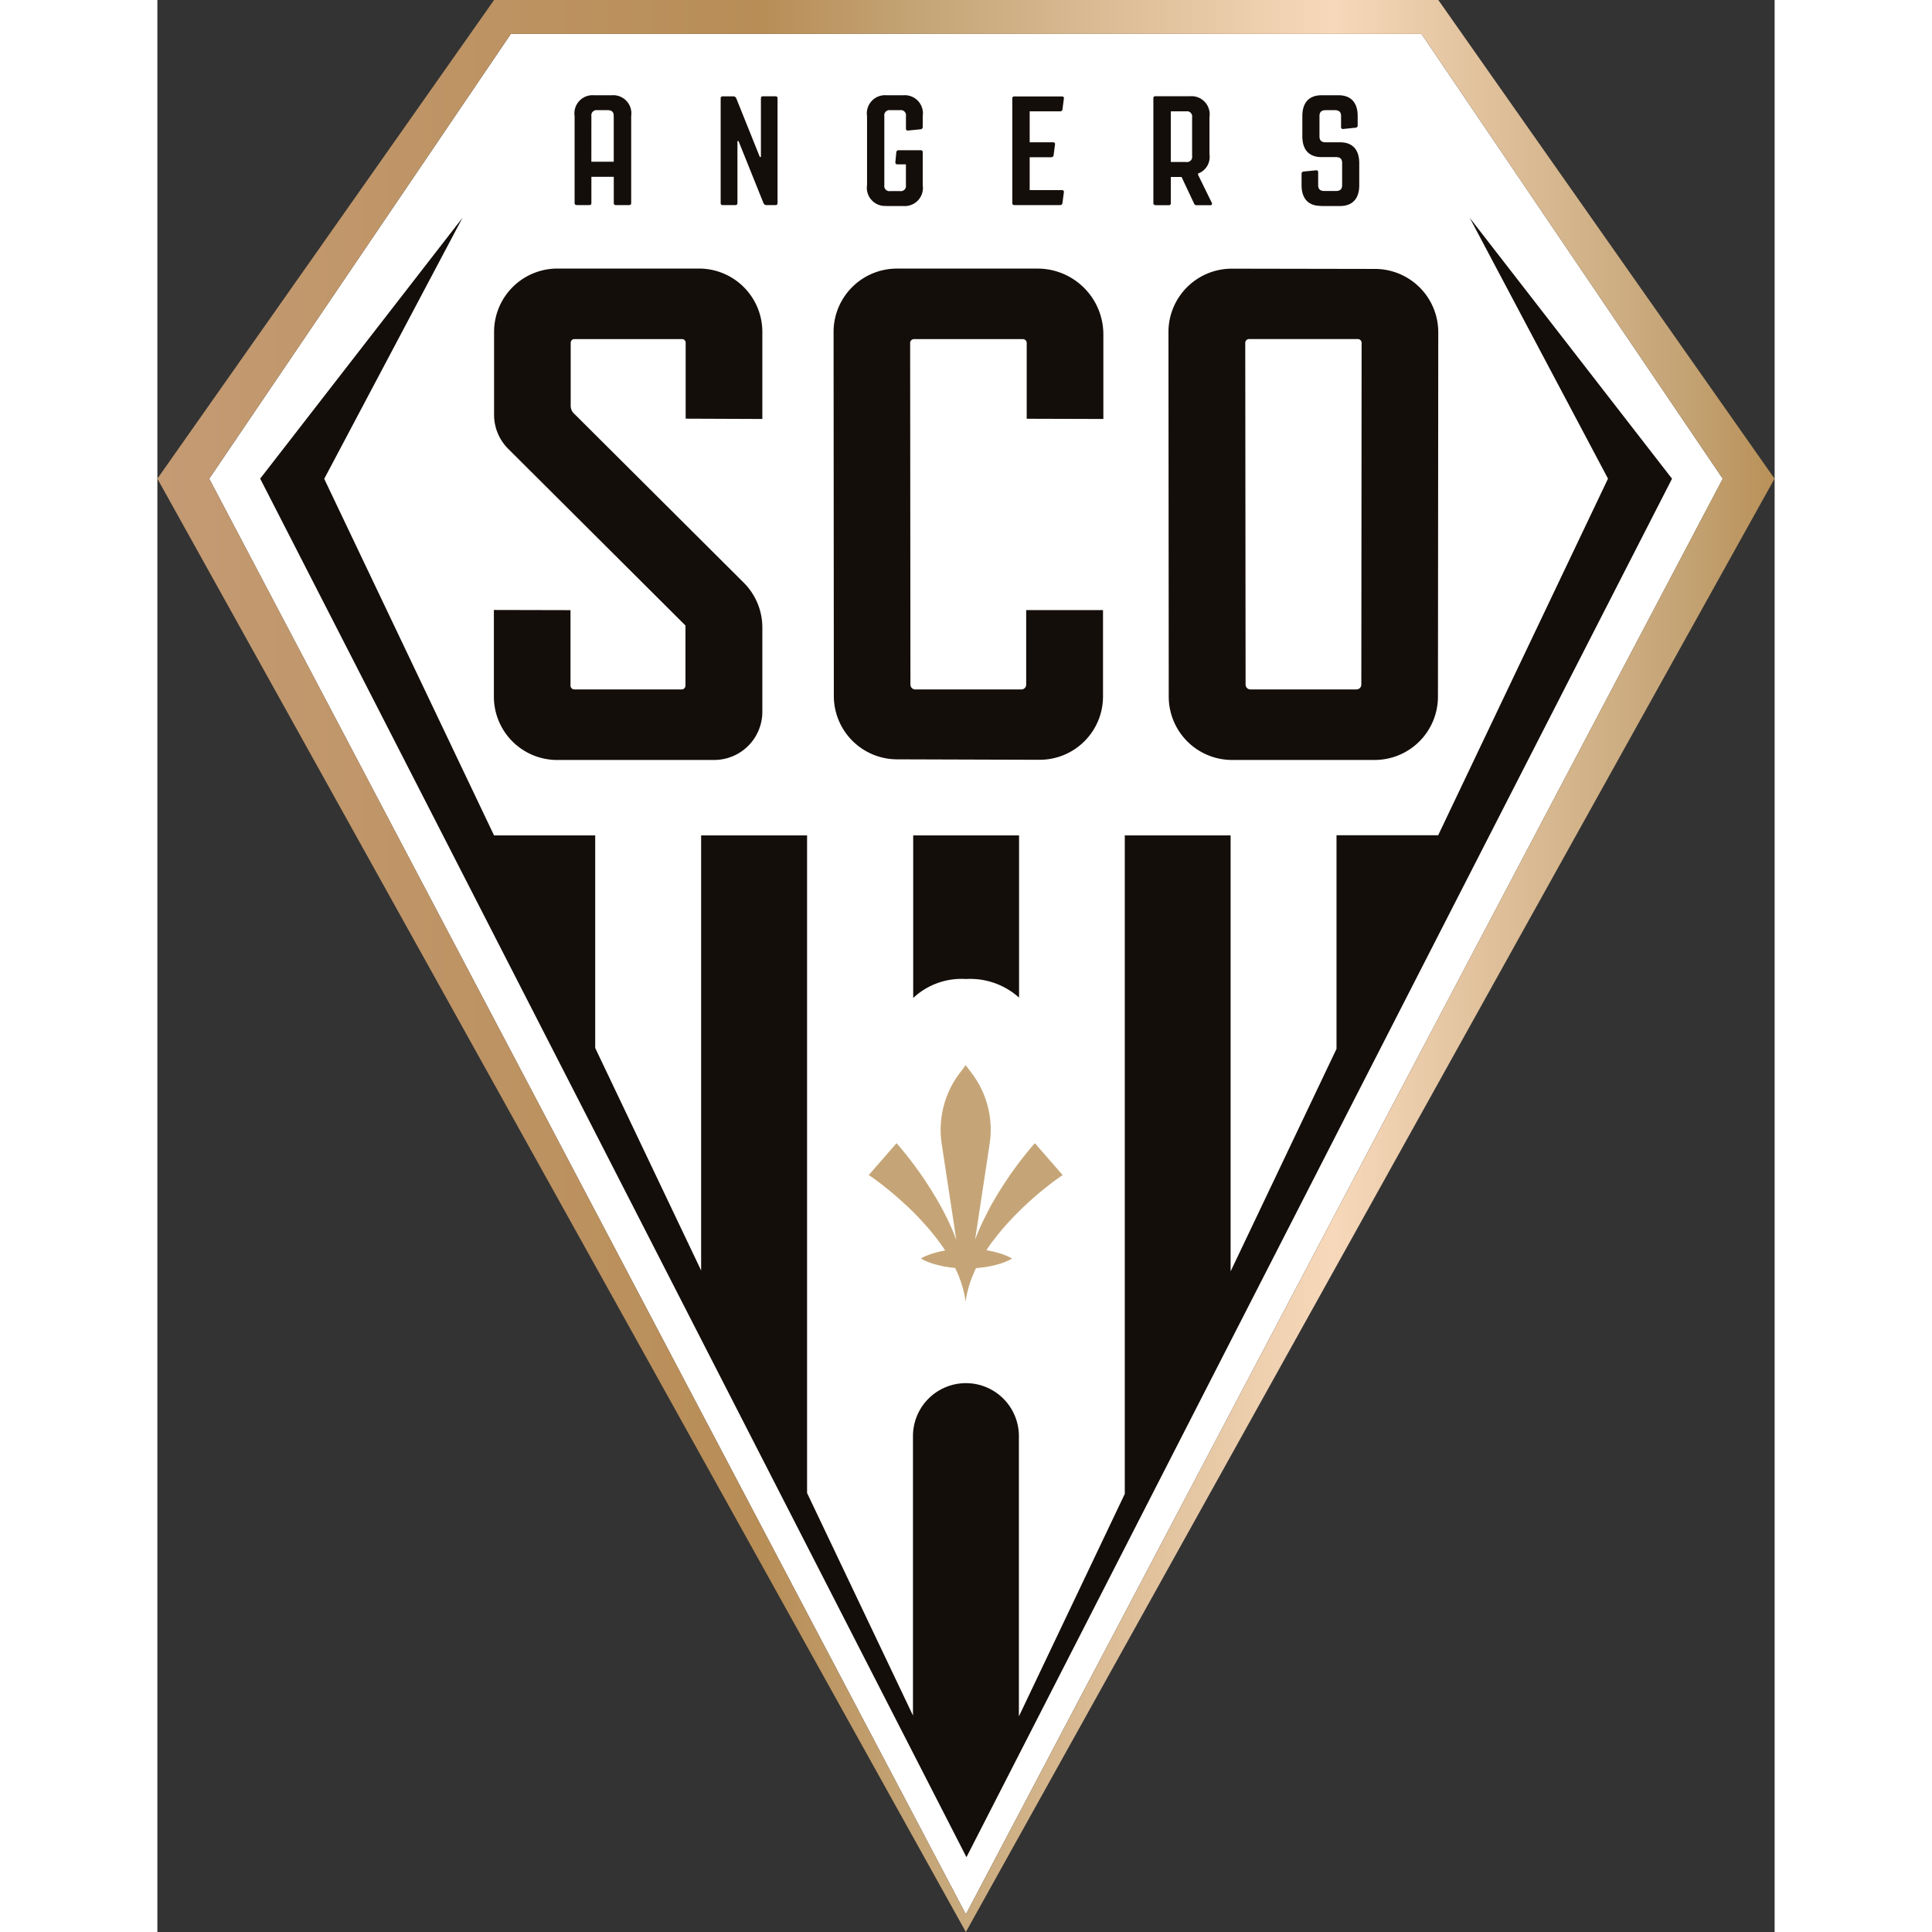
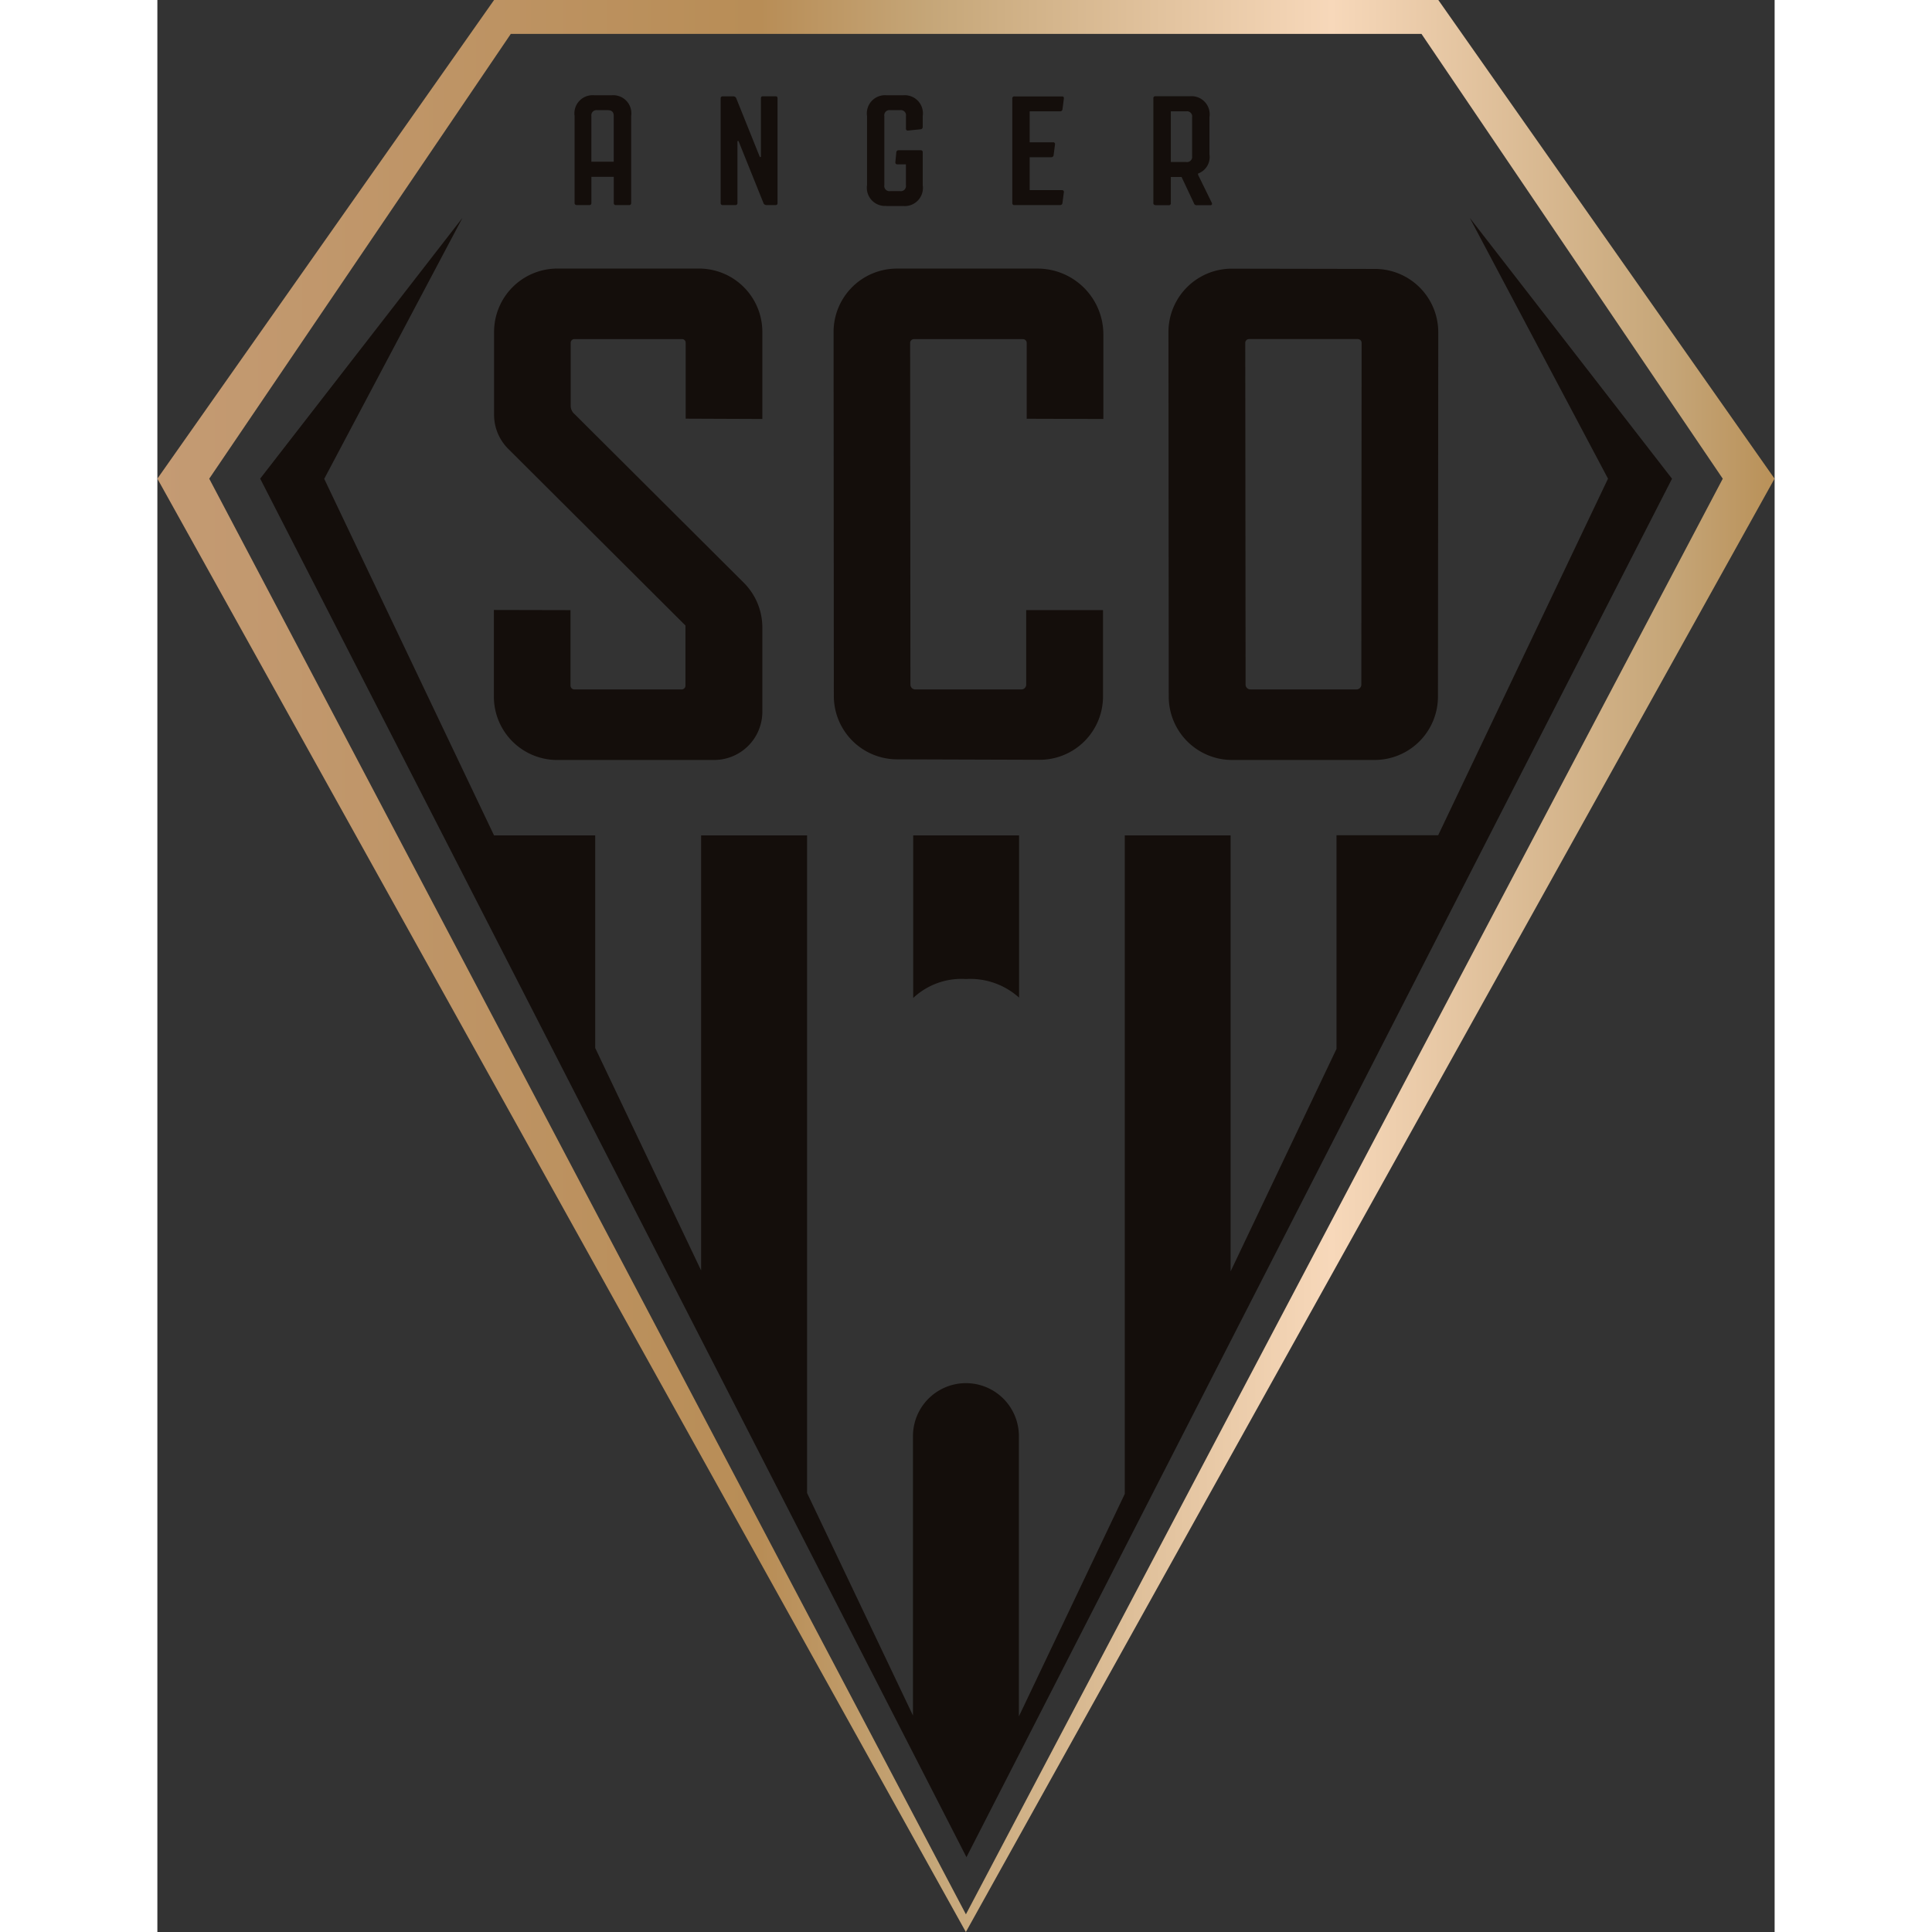
<svg xmlns="http://www.w3.org/2000/svg" width="56.692" height="56.692" viewBox="0 0 56.692 67.725">
  <rect x="0" y="0" width="56.692" height="67.725" fill="#333333" stroke="none" />
  <defs>
    <linearGradient id="linear-gradient" y1="0.5" x2="1" y2="0.5" gradientUnits="objectBoundingBox">
      <stop offset="0" stop-color="#c49b74" />
      <stop offset="0.374" stop-color="#b88d56" />
      <stop offset="0.477" stop-color="#c5a678" />
      <stop offset="0.724" stop-color="#f7d8ba" />
      <stop offset="0.933" stop-color="#c5a577" />
      <stop offset="1" stop-color="#b88f56" />
    </linearGradient>
  </defs>
  <g transform="translate(-982 -266)">
    <g transform="translate(982 266)">
-       <path d="M71.17,29.716,44.638,80.04,18.114,29.716,28.686,14.125H60.609Z" transform="translate(-16.296 -12.935)" fill="#fff" />
-       <path d="M163.711,241.014l.109-.142c.038-.048.075-.093.113-.139s.077-.093.114-.138c.077-.091.158-.18.239-.268l.122-.13.126-.129q.252-.254.518-.491c.178-.159.36-.311.546-.457.093-.074.185-.146.28-.216l.14-.1.071-.049.033-.023.016-.01.009-.006,0,0-.975-1.118c-.03.032-.051.055-.074.083l-.066.077c-.043.051-.085.1-.128.154q-.124.154-.243.308c-.158.208-.31.418-.455.634s-.284.434-.416.657c-.032.056-.065.111-.1.168l-.094.171-.262.52-.08.175-.077.18c-.024.058-.048.12-.071.18l-.03.081.511-3.368a3.281,3.281,0,0,0-.627-2.473l-.213-.282-.213.282a3.287,3.287,0,0,0-.628,2.473l.512,3.368-.03-.081c-.025-.059-.046-.122-.073-.18l-.075-.18c-.026-.058-.054-.117-.081-.175s-.055-.118-.084-.175c-.056-.117-.117-.23-.178-.345l-.094-.171c-.032-.057-.065-.112-.1-.168-.132-.223-.269-.442-.414-.657s-.3-.426-.456-.634q-.117-.154-.243-.308c-.042-.051-.084-.1-.128-.154l-.065-.077c-.024-.028-.043-.051-.074-.083l-.976,1.118.006,0,.007.006.016.01.035.023.069.049c.046.033.094.067.14.1.094.069.188.142.281.216.185.146.368.3.544.457s.352.322.52.491c.04.043.084.085.124.129l.123.13c.079.088.161.177.237.268.039.045.078.09.116.138s.075.091.112.139l.109.142c.037.048.071.1.106.146s.091.13.135.2l-.051.009a3.343,3.343,0,0,0-.4.1c-.067.022-.133.045-.2.072a1.569,1.569,0,0,0-.2.1,1.817,1.817,0,0,0,.2.1q.1.041.2.074a3.679,3.679,0,0,0,.4.1,3.759,3.759,0,0,0,.4.056c.022.042.043.084.061.127l.072.167.062.171a3.719,3.719,0,0,1,.158.61l.016.106.016-.106a3.729,3.729,0,0,1,.156-.61l.064-.171.072-.167a1.315,1.315,0,0,1,.056-.121,4.236,4.236,0,0,0,.464-.061,3.332,3.332,0,0,0,.4-.1c.067-.022.133-.045.2-.074a1.856,1.856,0,0,0,.2-.1,1.6,1.6,0,0,0-.2-.1c-.066-.027-.133-.052-.2-.074a3.265,3.265,0,0,0-.4-.1l-.1-.019c.041-.062.084-.124.126-.185s.07-.1.106-.146" transform="translate(-134.412 -197.524)" fill="#c5a577" />
      <path d="M172.533,191.389v-5.683h-3.711v5.7a2.469,2.469,0,0,1,1.847-.665,2.56,2.56,0,0,1,1.864.652" transform="translate(-142.327 -156.422)" fill="#140e0b" />
      <g transform="translate(14.626 3.342)">
        <path d="M96.922,28a.181.181,0,0,1,.207-.207h.365c.147,0,.212.066.212.207v1.6h-.785ZM96.41,31.12h.436a.067.067,0,0,0,.076-.076v-.915h.785v.915a.067.067,0,0,0,.076.076h.458a.067.067,0,0,0,.076-.076V28a.636.636,0,0,0-.676-.73H97.01a.636.636,0,0,0-.676.73v3.041a.067.067,0,0,0,.076.076" transform="translate(-96.334 -27.273)" fill="#140e0b" />
        <path d="M127.677,31.286h.436a.067.067,0,0,0,.076-.076V29.041h.038l.872,2.169a.109.109,0,0,0,.109.076h.311c.055,0,.076-.022.076-.076V27.548c0-.054-.022-.076-.076-.076h-.436c-.049,0-.071.022-.071.076V29.6h-.038l-.823-2.049a.109.109,0,0,0-.109-.076h-.365a.067.067,0,0,0-.076.076V31.21a.067.067,0,0,0,.076.076" transform="translate(-122.481 -27.439)" fill="#140e0b" />
        <path d="M159.612,31.153h.6a.636.636,0,0,0,.676-.73v-1.15a.067.067,0,0,0-.076-.076h-.768a.078.078,0,0,0-.082.071l-.033.349c-.005.049.027.076.076.076h.294v.73a.18.18,0,0,1-.207.207h-.343a.18.18,0,0,1-.207-.207V28a.18.18,0,0,1,.207-.207h.343A.18.18,0,0,1,160.3,28v.436a.063.063,0,0,0,.076.071l.436-.044a.079.079,0,0,0,.076-.082V28a.636.636,0,0,0-.676-.73h-.6a.636.636,0,0,0-.676.73v2.419a.636.636,0,0,0,.676.73" transform="translate(-148.685 -27.273)" fill="#140e0b" />
        <path d="M190.113,31.286h1.6a.078.078,0,0,0,.082-.071l.049-.376a.061.061,0,0,0-.065-.077h-1.133V29.608h.757a.078.078,0,0,0,.082-.071l.049-.376a.061.061,0,0,0-.065-.076h-.823V28h1.068a.078.078,0,0,0,.082-.071l.049-.376c.005-.049-.016-.076-.065-.076h-1.667a.067.067,0,0,0-.076.076V31.21a.067.067,0,0,0,.076.076" transform="translate(-174.694 -27.439)" fill="#140e0b" />
        <path d="M220.855,28h.539a.18.18,0,0,1,.207.207v1.362a.18.18,0,0,1-.207.207h-.539Zm-.534,3.291h.458a.067.067,0,0,0,.076-.076v-.915h.376l.436.926a.093.093,0,0,0,.1.065h.474c.055,0,.071-.043.049-.087l-.48-.98v-.044a.615.615,0,0,0,.4-.671V28.2a.636.636,0,0,0-.676-.73h-1.215a.067.067,0,0,0-.076.076V31.21a.067.067,0,0,0,.076.076" transform="translate(-199.955 -27.439)" fill="#140e0b" />
-         <path d="M252.606,31.153h.686c.409,0,.67-.234.67-.73v-.774c0-.5-.262-.73-.67-.73h-.512c-.142,0-.212-.065-.212-.207V28c0-.142.071-.207.212-.207h.332c.141,0,.213.065.213.207v.381a.063.063,0,0,0,.076.071l.43-.044a.076.076,0,0,0,.076-.082V28c0-.5-.262-.73-.67-.73h-.6c-.409,0-.67.234-.67.73v.708c0,.5.261.73.67.73h.512c.142,0,.213.065.213.207v.774c0,.142-.071.207-.213.207h-.414c-.142,0-.213-.065-.213-.207v-.447a.063.063,0,0,0-.076-.071l-.43.043a.076.076,0,0,0-.076.082v.392c0,.5.261.73.67.73" transform="translate(-226.457 -27.273)" fill="#140e0b" />
      </g>
      <path d="M81.312,81.58s5.164,0,5.507,0a1.69,1.69,0,0,0,1.676-1.69V76.938a2.22,2.22,0,0,0-.653-1.573l-5.929-5.909a.379.379,0,0,1-.136-.295v-2.2a.128.128,0,0,1,.136-.134h3.76a.126.126,0,0,1,.134.134v2.655l2.688.011V66.575a2.221,2.221,0,0,0-2.221-2.221H81.312a2.221,2.221,0,0,0-2.221,2.221s0,2.686,0,2.913a1.687,1.687,0,0,0,.5,1.19L85.8,76.867l0,2.107a.134.134,0,0,1-.134.134h-3.76a.136.136,0,0,1-.136-.136V76.328l-2.686-.006v3.038a2.221,2.221,0,0,0,2.221,2.221" transform="translate(-67.288 -54.94)" fill="#140e0b" />
-       <path d="M226.166,66.979a.133.133,0,0,1,.133-.133h3.813a.133.133,0,0,1,.133.133l-.01,11.979a.169.169,0,0,1-.169.169h-3.719a.169.169,0,0,1-.169-.169ZM225.7,81.6h5a2.221,2.221,0,0,0,2.221-2.221l.011-12.769a2.221,2.221,0,0,0-2.217-2.223l-5.016-.009a2.221,2.221,0,0,0-2.225,2.223l.01,12.779A2.221,2.221,0,0,0,225.7,81.6Z" transform="translate(-188.031 -54.96)" fill="#140e0b" />
+       <path d="M226.166,66.979a.133.133,0,0,1,.133-.133h3.813a.133.133,0,0,1,.133.133l-.01,11.979a.169.169,0,0,1-.169.169h-3.719a.169.169,0,0,1-.169-.169ZM225.7,81.6h5a2.221,2.221,0,0,0,2.221-2.221l.011-12.769a2.221,2.221,0,0,0-2.217-2.223l-5.016-.009a2.221,2.221,0,0,0-2.225,2.223l.01,12.779A2.221,2.221,0,0,0,225.7,81.6" transform="translate(-188.031 -54.96)" fill="#140e0b" />
      <path d="M151.772,79.335a2.221,2.221,0,0,0,2.214,2.221l4.994.016a2.221,2.221,0,0,0,2.228-2.22V76.325h-2.693l0,2.612a.169.169,0,0,1-.169.169h-3.72a.169.169,0,0,1-.169-.169l-.01-11.979a.133.133,0,0,1,.133-.132H158.4a.133.133,0,0,1,.133.132v2.659l2.687.008,0-2.963a2.308,2.308,0,0,0-2.307-2.309h-4.929a2.221,2.221,0,0,0-2.221,2.223Z" transform="translate(-128.059 -54.938)" fill="#140e0b" />
      <g transform="translate(0 0)">
        <path d="M8.829,23.642,19.4,8.051H51.324L61.885,23.642,35.354,73.967Zm9.985-16.78L7.011,23.641,35.352,74.587h0L63.7,23.641,51.914,6.862Z" transform="translate(-7.011 -6.862)" fill="url(#linear-gradient)" />
      </g>
      <path d="M78.515,62.645,71.424,53.5l0,0,0,0,4.847,9.143-5.953,12.5H66.754v7.488l-3.712,7.8V75.149h-3.71V98.231l-3.712,7.8V96.206a1.856,1.856,0,1,0-3.713,0V106l-3.712-7.8V75.149H44.481V90.4l-3.713-7.8V75.149H37.222l-5.953-12.5L36.115,53.5l0,0v0l-7.091,9.142,24.758,48.324h0Z" transform="translate(-25.42 -45.864)" fill="#140e0b" />
    </g>
  </g>
</svg>